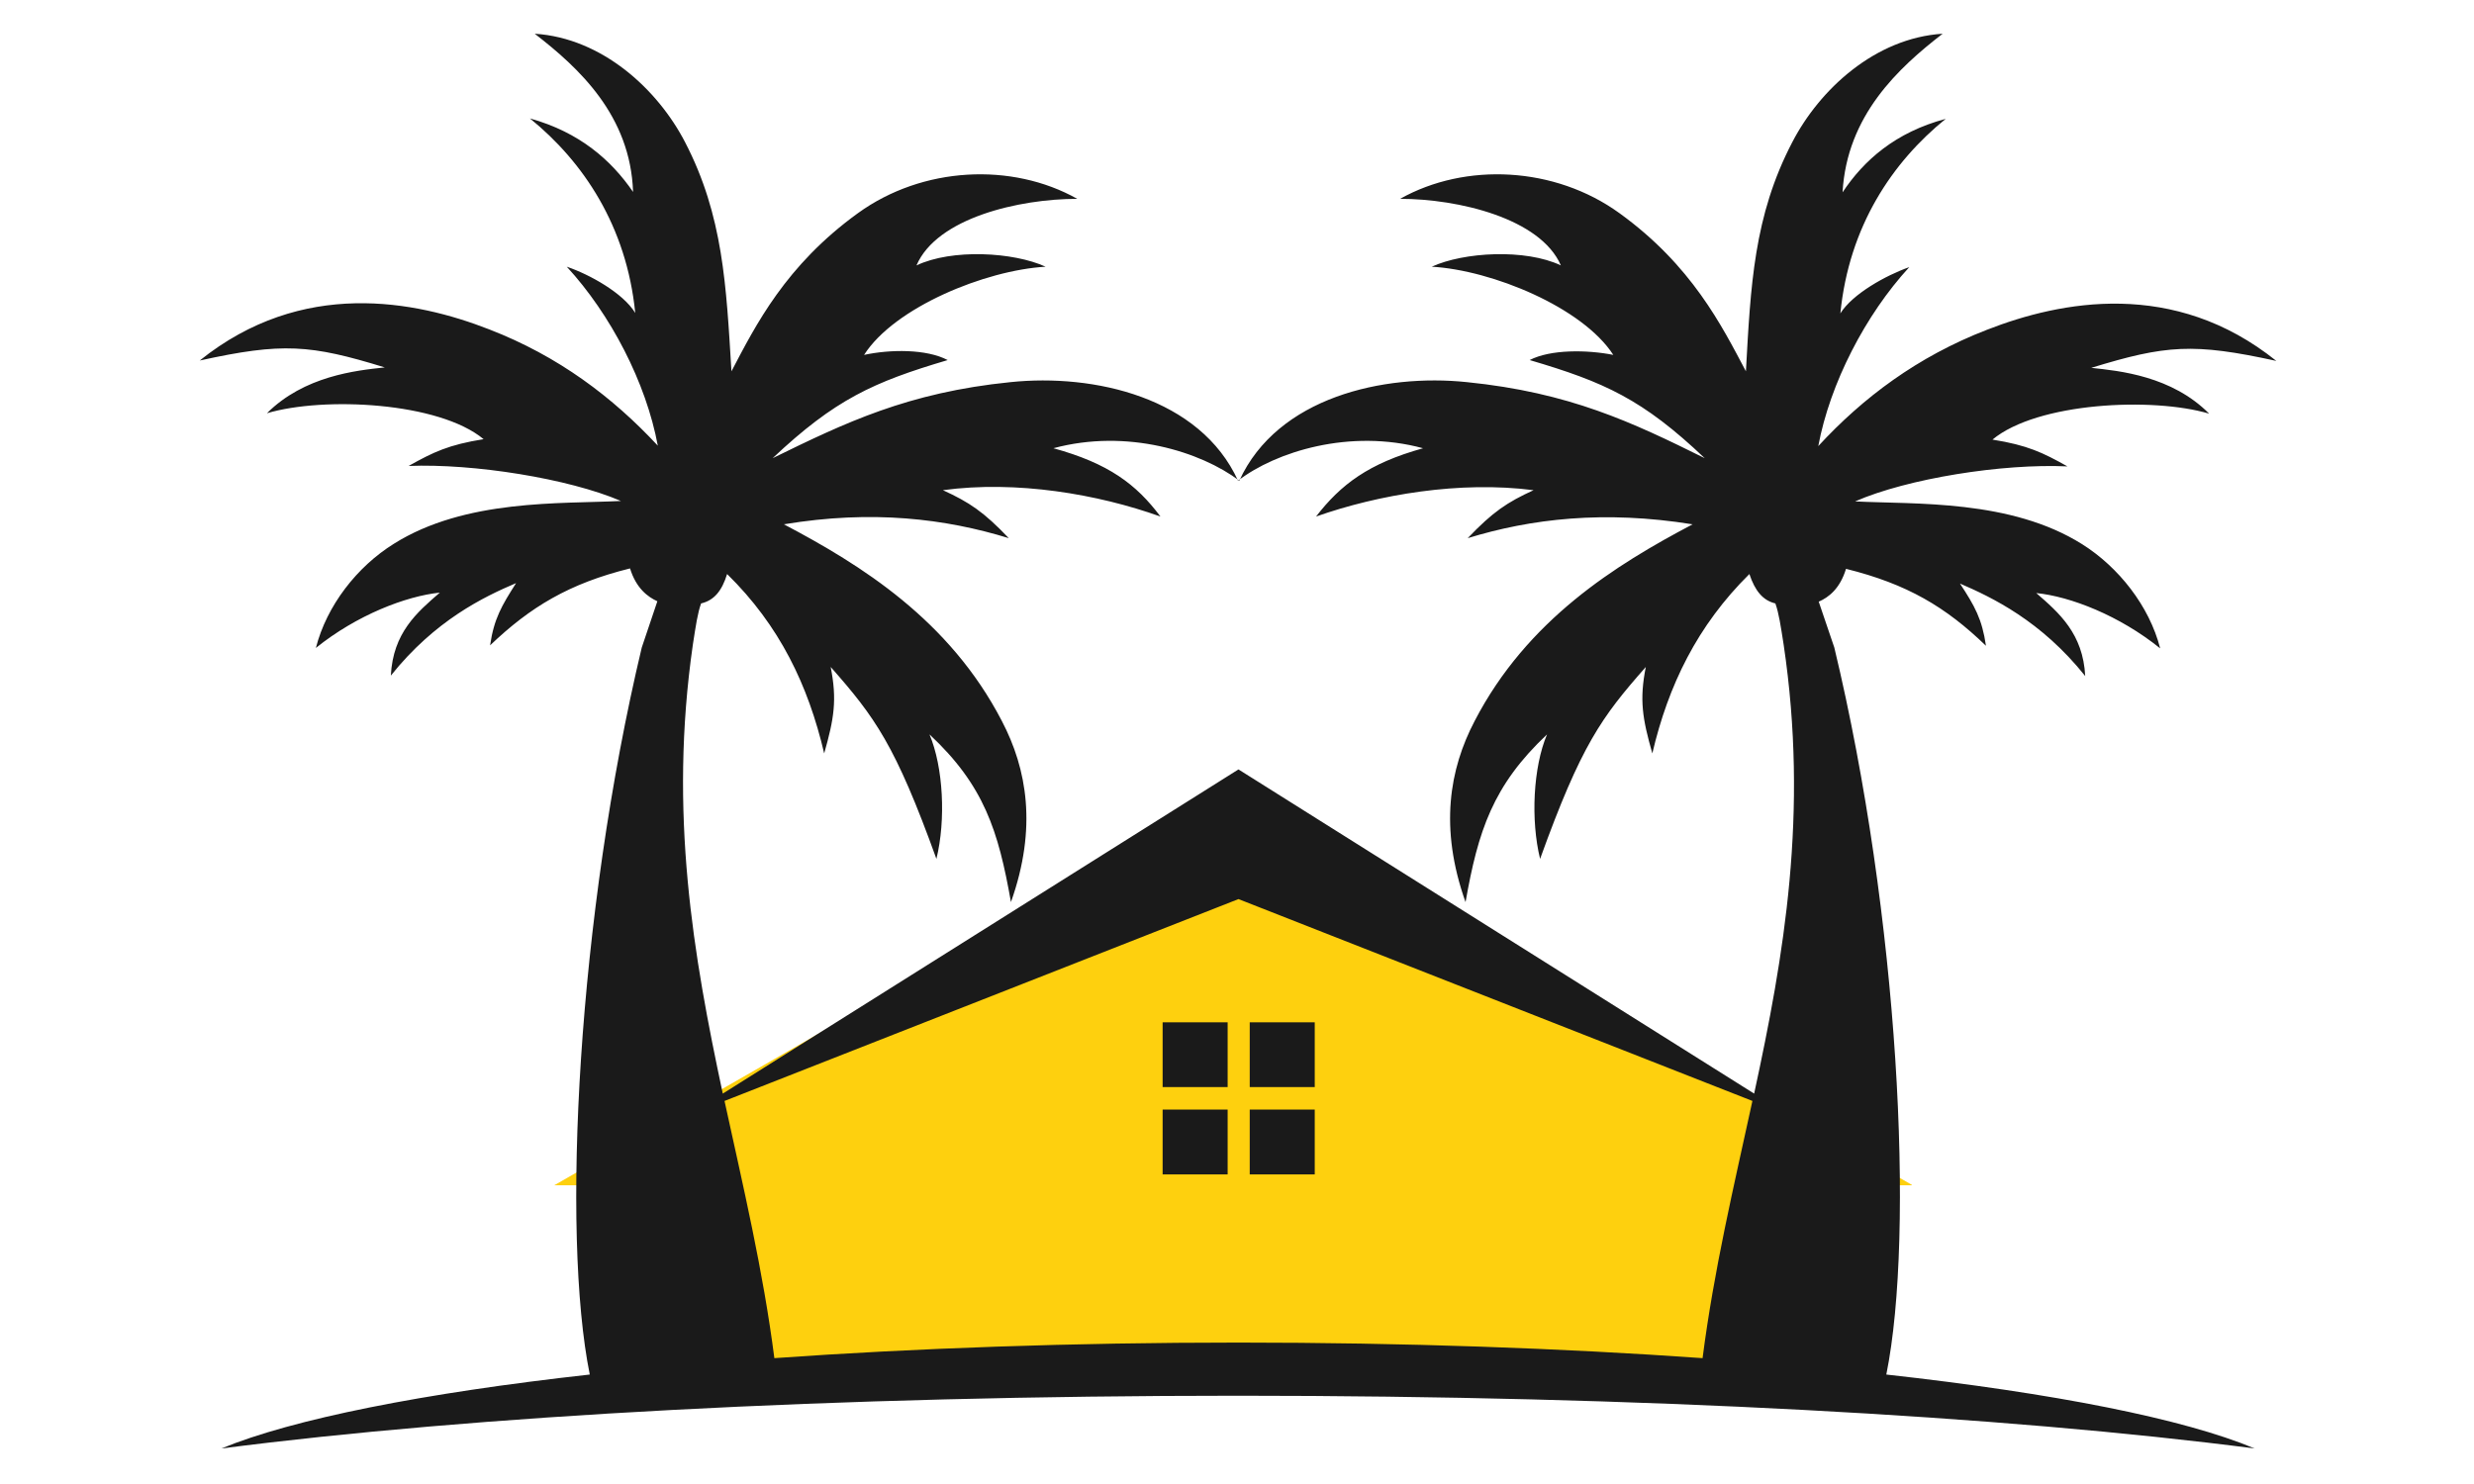
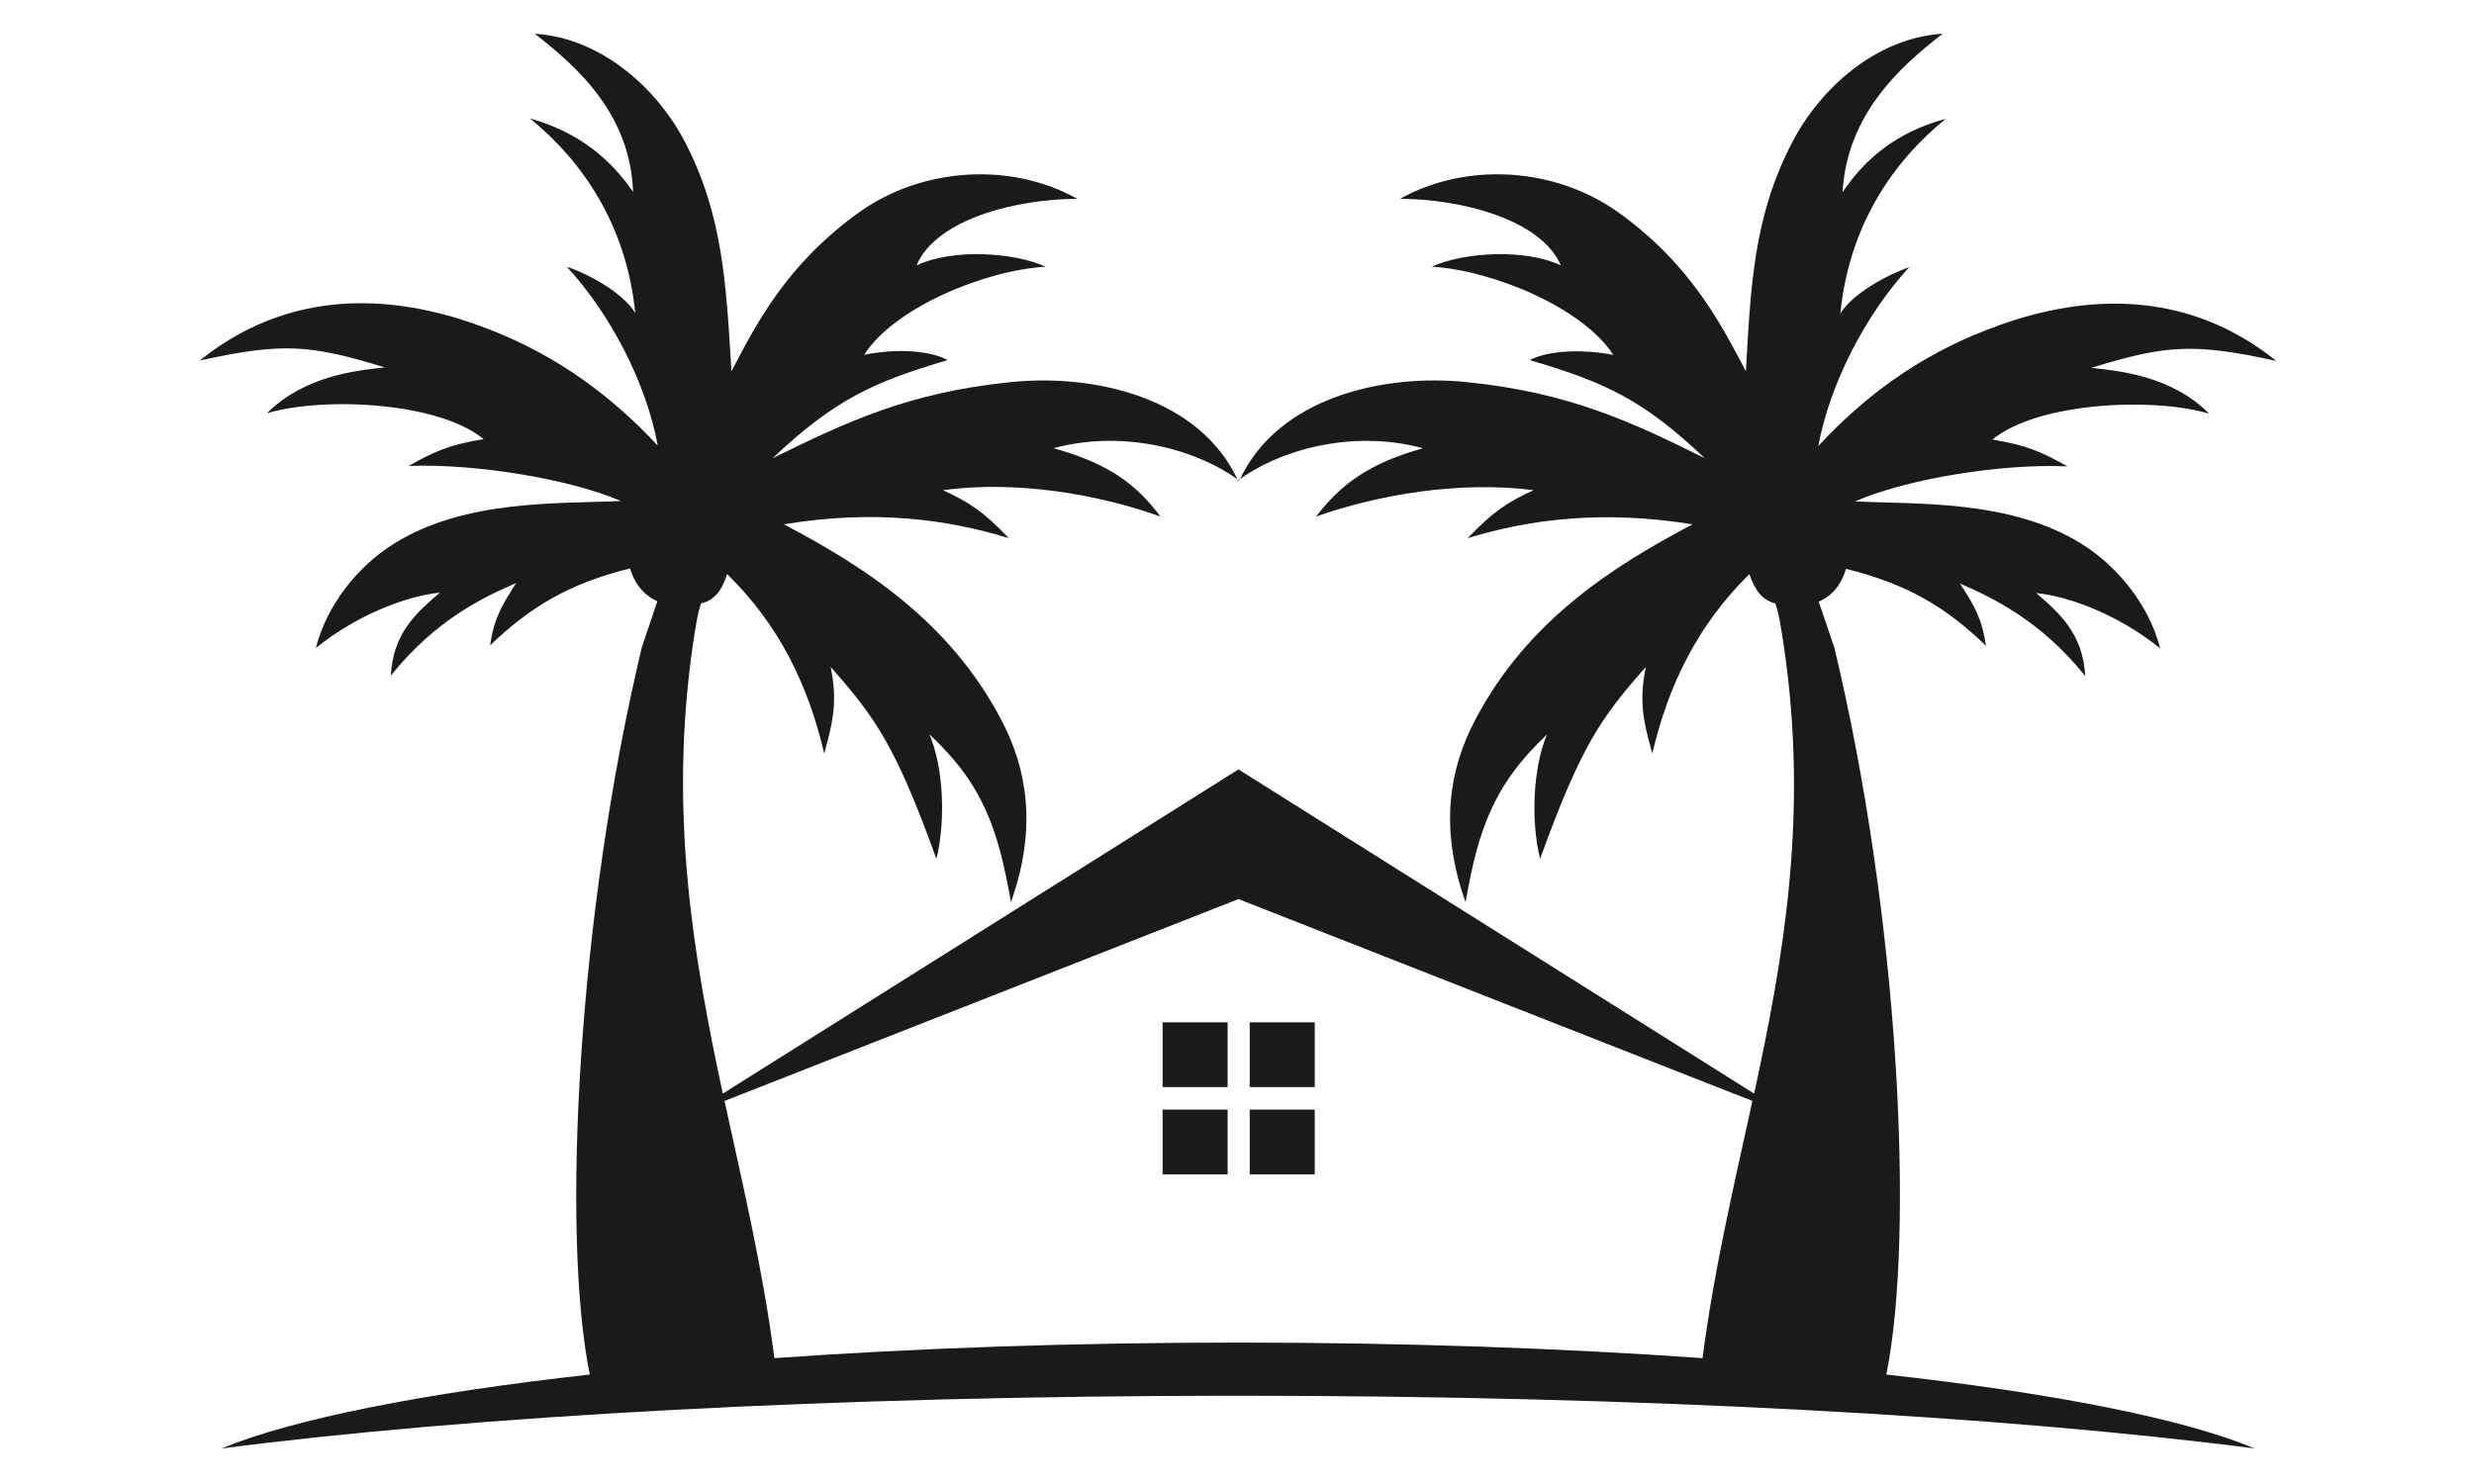
<svg xmlns="http://www.w3.org/2000/svg" width="500" height="300" version="1.0" viewBox="0 0 375 225">
  <defs>
    <clipPath id="a">
      <path d="M84.004 120.648H290v59.063H84.004zm0 0" />
    </clipPath>
    <clipPath id="b">
-       <path d="m186.957 120.648 102.953 59.063H84.004zm0 0" />
-     </clipPath>
+       </clipPath>
    <clipPath id="c">
-       <path d="M108.46 166.883h158.08v43.226H108.46zm0 0" />
-     </clipPath>
+       </clipPath>
    <clipPath id="d">
      <path d="M30.156 5.113h315v214.5h-315zm0 0" />
    </clipPath>
  </defs>
  <g clip-path="url(#a)">
    <g clip-path="url(#b)">
-       <path fill="#fed00e" d="M84.004 120.648H289.8v59.063H84.004zm0 0" />
-     </g>
+       </g>
  </g>
  <g clip-path="url(#c)">
    <path fill="#fed00e" d="M108.46 166.883H266.5v43.226H108.46zm0 0" />
  </g>
  <g clip-path="url(#d)">
    <path fill="#1a1a1a" fill-rule="evenodd" d="M117.375 205.918c-1.707-13.305-4.73-26.02-7.555-38.996l77.903-30.606 77.902 30.606c-2.824 12.976-5.848 25.691-7.555 38.996-21.28-1.508-45.191-2.36-70.347-2.36-25.157 0-49.067.852-70.348 2.36zm-7.816-40.11 78.164-49.152 78.164 49.153c4.531-20.907 8.277-42.532 4.468-68.094-.46-2.95-.722-4.719-1.25-6.223-1.902-.46-3.085-1.902-3.94-4.457-7.884 7.797-12.282 16.84-14.712 27.195-1.512-5.308-1.973-8.125-.988-13.105-6.7 7.602-9.785 11.797-16.024 29.098-1.445-5.899-1.054-13.895 1.051-18.875-8.21 7.734-10.445 14.613-12.351 25.43-4.004-11.274-2.43-20.188 1.379-27.462 7.949-15.336 21.347-23.66 33.039-29.82-13.399-2.16-24.5-.851-34.09 2.098 3.812-3.996 5.98-5.438 9.984-7.274-11.164-1.441-23.516.657-32.973 3.996 3.747-4.847 7.95-8.058 16.223-10.355-11.098-3.012-22.332.527-28.047 4.918-5.777-12.649-21.87-16.254-34.484-14.942-15.567 1.57-25.09 6.16-36.059 11.532 9.457-8.91 15.239-11.531 26.535-14.875-3.218-1.703-8.734-1.637-12.675-.785 4.597-7.211 18.39-12.848 27.52-13.371-4.86-2.227-14.188-2.754-19.575-.196 3.09-7.21 15.57-10.094 24.371-10.094-9.918-5.57-23.45-4.914-33.238 2.165-10.969 7.93-15.5 16.972-19.18 23.984-.789-12.977-1.246-23.594-7.027-34.734C99.707 13.566 91.297 5.77 81.05 5.113c6.699 5.18 14.515 12.387 14.91 23.989-3.285-4.786-8.078-9.047-15.633-11.145 8.078 6.555 14.649 16.32 15.961 29.492-1.84-3.015-6.894-5.832-10.379-7.011C92.547 47.648 97.934 58 99.707 67.57c-6.832-7.34-15.043-13.566-25.55-17.629-11.235-4.39-28.38-7.734-43.88 4.72 12.547-2.755 16.75-2.427 28.047 1.046-4.402.461-12.219 1.313-17.867 6.95 8.605-2.56 26.078-1.708 32.844 3.929-5.32.852-7.621 1.965-11.364 4.062 9.852-.39 24.239 1.903 32.184 5.309-9.129.461-23.578-.328-34.418 6.488-5.582 3.473-10.18 9.371-11.824 15.797 6.176-4.98 13.664-7.867 18.789-8.39-3.484 3.015-7.094 6.093-7.426 12.582 6.703-8.387 14.059-11.926 18.985-14.024-2.168 3.406-3.348 5.375-3.942 9.438 6.11-5.832 11.957-9.371 21.215-11.664.922 3.011 2.695 4.324 4.14 4.98l-2.363 7.012c-9.722 40.761-12.218 88.8-7.882 110.23-25.356 2.82-44.997 6.75-55.832 11.207 37.964-4.914 92.94-7.996 154.093-7.996 61.153 0 116.133 3.082 154.098 7.996-10.84-4.523-30.414-8.386-55.832-11.207 4.336-21.43 1.906-69.469-7.883-110.23l-2.363-6.95c1.508-.652 3.219-1.964 4.137-4.98 9.261 2.297 15.109 5.77 21.214 11.668-.59-4.062-1.707-6.031-3.941-9.437 4.863 2.097 12.285 5.636 18.984 14.023-.328-6.422-3.941-9.566-7.422-12.582 5.188.523 12.61 3.406 18.786 8.387-1.641-6.422-6.305-12.32-11.825-15.793-10.836-6.817-25.285-6.028-34.418-6.489 7.95-3.472 22.332-5.765 32.188-5.308-3.746-2.098-6.043-3.211-11.363-4.063 6.765-5.636 24.234-6.488 32.84-3.933-5.649-5.7-13.532-6.489-17.868-6.946 11.301-3.472 15.504-3.8 28.051-1.05-15.504-12.45-32.648-9.11-43.879-4.715-10.508 4.062-18.785 10.289-25.55 17.629 1.773-9.504 7.16-19.926 13.792-27.133-3.547 1.246-8.605 4.062-10.445 7.012 1.316-13.239 7.883-22.938 15.965-29.493-7.621 2.032-12.418 6.293-15.633 11.141.656-11.664 8.473-18.871 15.172-24.05-10.246.656-18.656 8.452-22.793 16.448-5.848 11.208-6.305 21.758-7.027 34.735-3.68-6.945-8.211-16.055-19.18-23.984-9.79-7.079-23.32-7.735-33.238-2.165 8.8 0 21.28 2.95 24.37 10.094-5.386-2.558-14.714-2.031-19.573.196 9.128.523 22.855 6.16 27.52 13.37-4.005-.788-9.524-.851-12.677.786 11.364 3.343 17.145 5.965 26.535 14.875-10.968-5.438-20.492-9.961-36.058-11.531-12.613-1.313-28.707 2.292-34.485 14.94-5.847-4.39-17.011-7.929-28.18-4.917 8.345 2.297 12.548 5.441 16.223 10.355-9.523-3.406-21.804-5.504-32.972-3.996 4.008 1.836 6.176 3.278 9.984 7.274-9.59-2.95-20.691-4.324-34.09-2.098 11.692 6.16 25.09 14.484 33.04 29.82 3.808 7.274 5.386 16.188 1.378 27.461-1.906-10.816-4.07-17.695-12.347-25.43 2.101 4.981 2.496 12.977 1.05 18.876-6.242-17.301-9.328-21.496-16.027-29.098.984 4.98.523 7.797-.984 13.105-2.43-10.355-6.766-19.398-14.715-27.195-.79 2.555-1.969 3.996-3.942 4.457-.523 1.442-.789 3.274-1.246 6.223-3.68 25.562.067 47.187 4.532 68.094zm66.668-10.812v9.828h9.855v-9.828zm13.203 13.238v9.828h9.855v-9.828zm-13.203 0v9.828h9.855v-9.828zm13.203-13.238v9.828h9.855v-9.828zm0 0" />
  </g>
</svg>